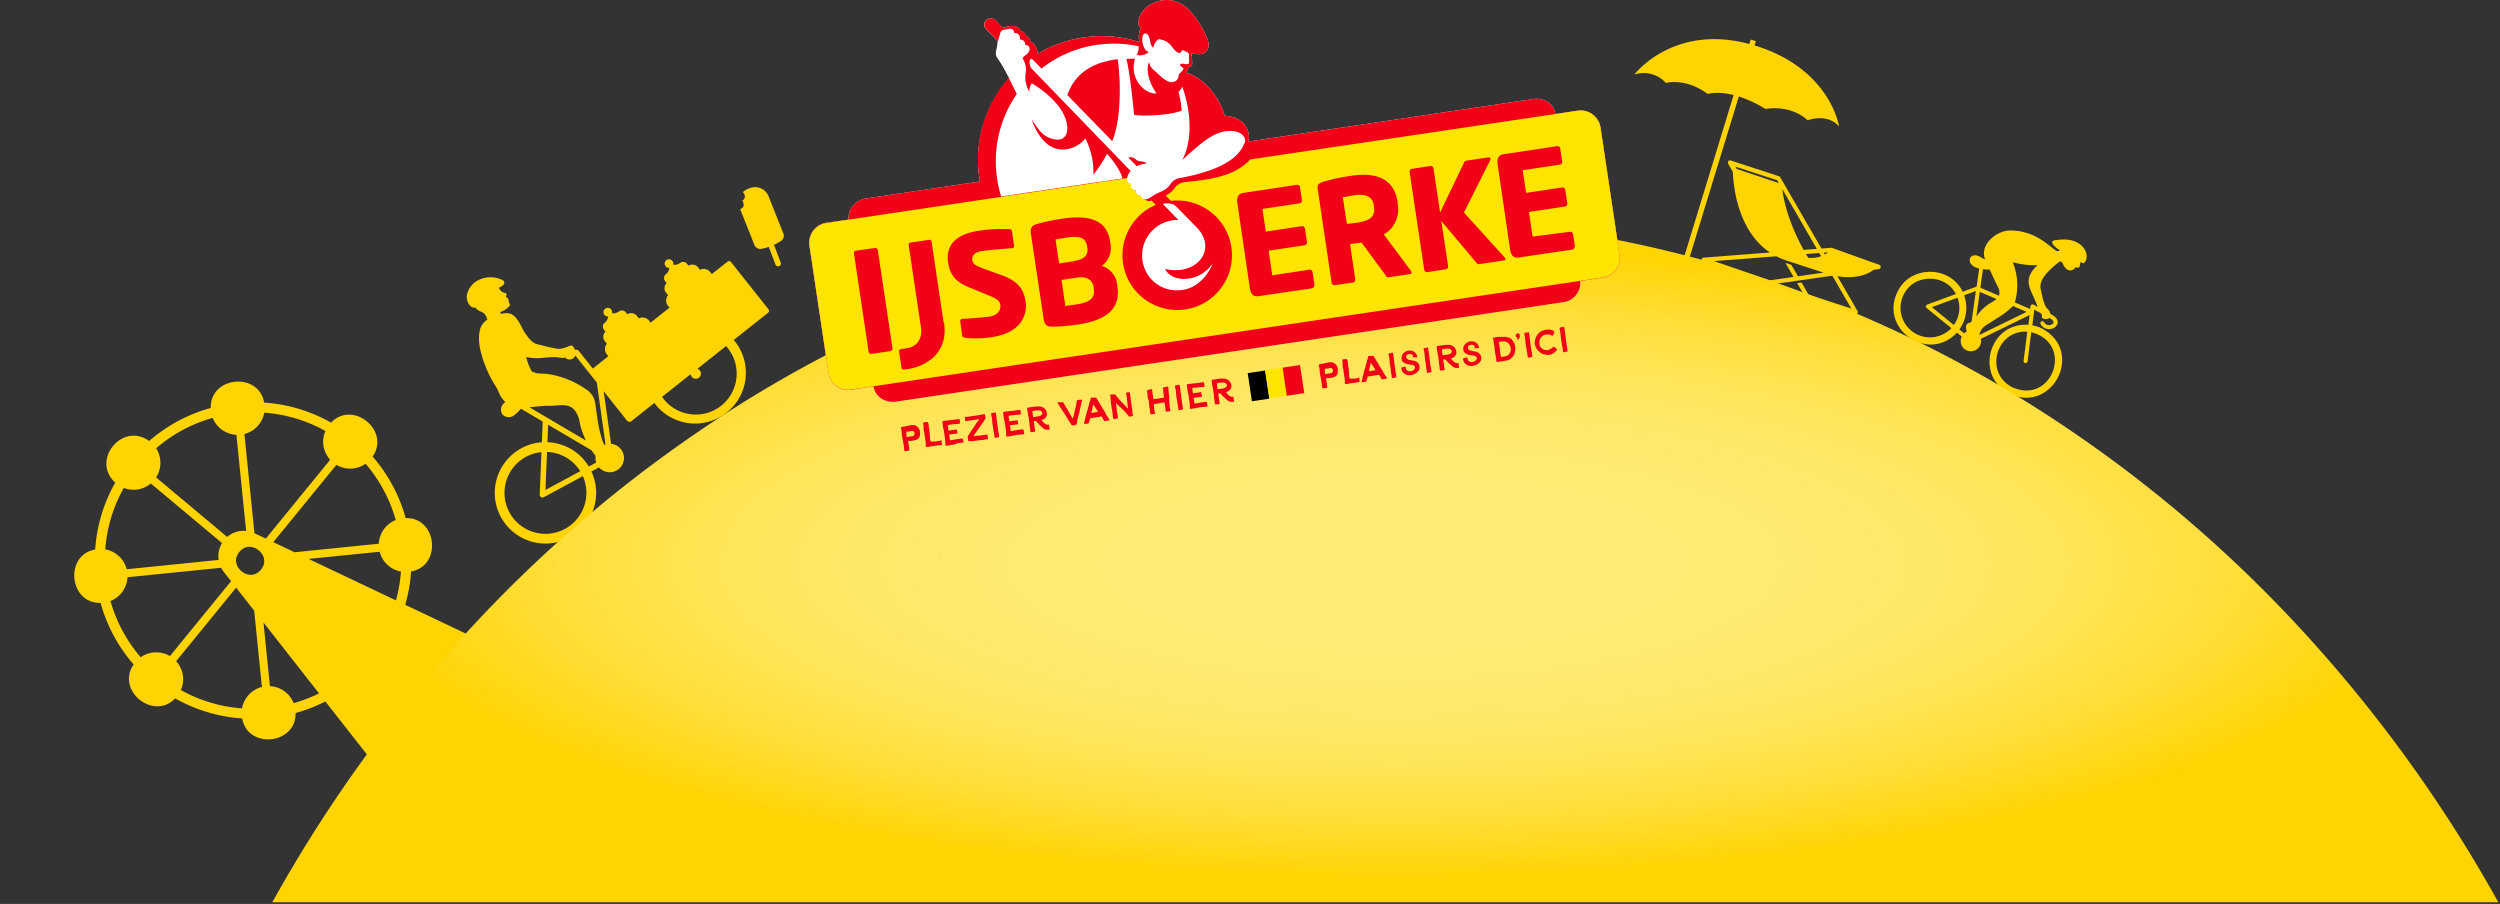
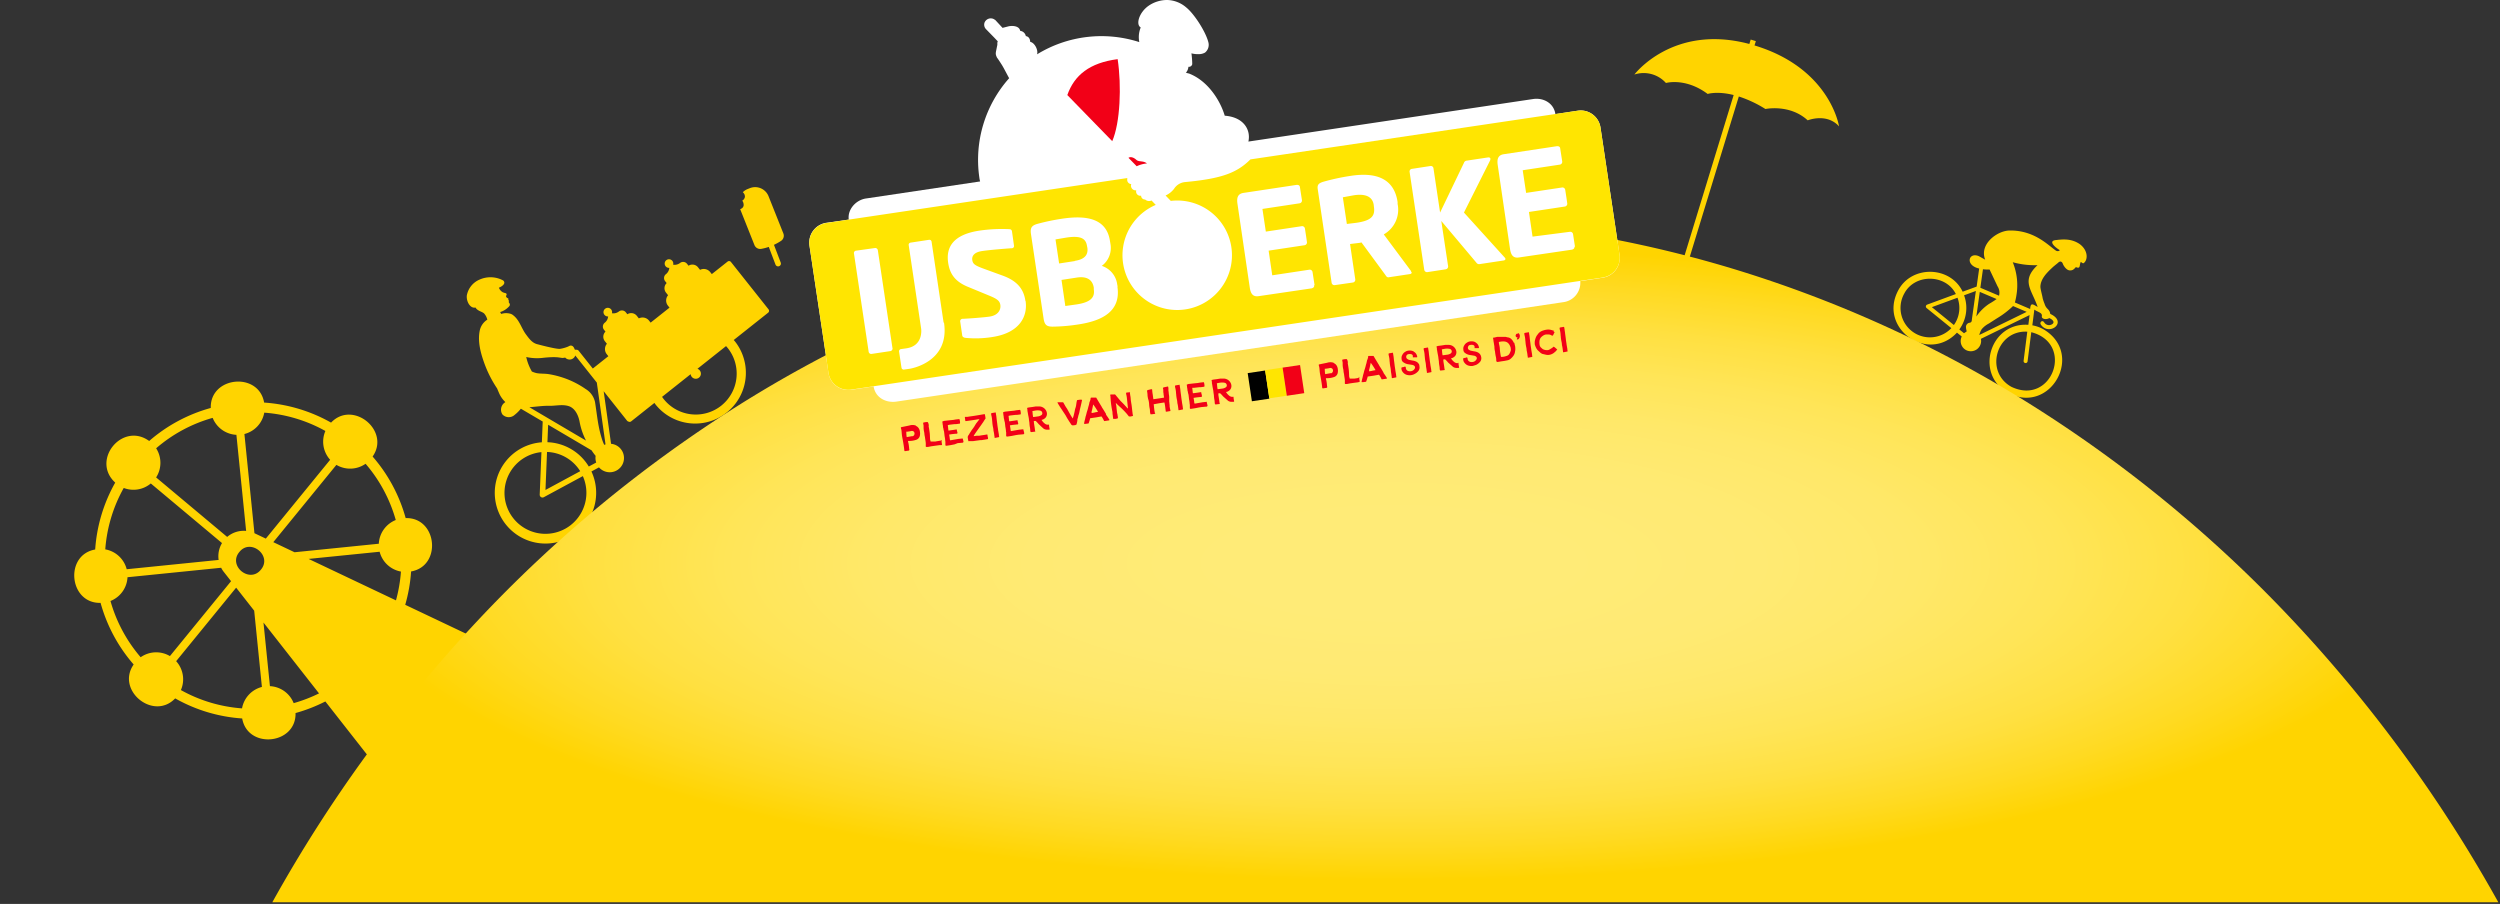
<svg xmlns="http://www.w3.org/2000/svg" width="754.236" height="272.712" viewBox="0 0 754.236 272.712">
  <rect x="0" y="0" width="754.236" height="272.712" fill="#333333" stroke="none" />
  <defs>
    <radialGradient id="radial-gradient" cx="0.504" cy="0.505" r="0.465" gradientUnits="objectBoundingBox">
      <stop offset="0" stop-color="#ffeb77" />
      <stop offset="0.161" stop-color="#ffeb77" />
      <stop offset="0.348" stop-color="#ffea73" />
      <stop offset="0.498" stop-color="#ffe869" />
      <stop offset="0.635" stop-color="#ffe558" />
      <stop offset="0.765" stop-color="#ffe041" />
      <stop offset="0.888" stop-color="#ffda22" />
      <stop offset="1" stop-color="#ffd400" />
    </radialGradient>
    <clipPath id="clip-path">
      <rect id="Rectangle_1542" data-name="Rectangle 1542" width="244.522" height="136.108" fill="none" />
    </clipPath>
  </defs>
  <g id="Group_1533" data-name="Group 1533" transform="translate(-393.131 -522.788)">
    <g id="Group_1530" data-name="Group 1530" transform="translate(-502.332 355)">
      <path id="Path_13184" data-name="Path 13184" d="M101.418,47.475A47.528,47.528,0,0,0,93.747,27.84c6.387-7.079-3.853-17.757-11.193-11.678a47.535,47.535,0,0,0-19.29-8.5c-.358-10-15.428-10.315-16.2-.341a47.5,47.5,0,0,0-19.618,7.668C20.366,8.63,9.711,18.846,15.764,26.182a47.546,47.546,0,0,0-8.5,19.311c-9.469.532-9.775,15.234-.341,16.164A47.5,47.5,0,0,0,14.6,81.31c-6.359,7.078,3.862,17.729,11.2,11.674a48.033,48.033,0,0,0,8.292,4.929L27.934,122.8l49.541,1.045L71.9,98.94a47.716,47.716,0,0,0,9.015-4.8c7.082,6.377,17.75-3.865,11.67-11.2a47.56,47.56,0,0,0,8.491-19.294c9.5-.51,9.806-15.264.341-16.171M34.833,94.913A44.846,44.846,0,0,1,27.806,90.7a8.136,8.136,0,0,0-.373-8.8L41.355,68.546Zm7.612-30.775-16.691,16A8.141,8.141,0,0,0,16.97,79.4,44.474,44.474,0,0,1,9.962,61.469a8.137,8.137,0,0,0,5.985-6.493l28.615.6Zm3.521-14.232-.806,3.258L16,52.549a8.137,8.137,0,0,0-5.706-6.74A44.512,44.512,0,0,1,18.05,28.19a8.135,8.135,0,0,0,8.808-.369L46.505,48.315a7.583,7.583,0,0,0-.539,1.592M47.9,46.262l-19.29-20.12a8.141,8.141,0,0,0,.742-8.782,44.515,44.515,0,0,1,18.023-7.016,8.133,8.133,0,0,0,6.094,5.592l-.938,28a7.621,7.621,0,0,0-4.631,2.33m5.555,11.85c-5.452-.035-5.271-8.6.178-8.4,5.451.035,5.271,8.6-.178,8.4m1.5-14.094.937-27.941a8.129,8.129,0,0,0,6.929-5.408A44.532,44.532,0,0,1,80.55,18.451a8.14,8.14,0,0,0,.378,8.793L59.9,47.408a7.657,7.657,0,0,0-4.939-3.39m16.269,51.9L64.853,67.452,79.753,83A8.125,8.125,0,0,0,79,91.748a44.889,44.889,0,0,1-7.78,4.174M90.288,80.94a8.124,8.124,0,0,0-8.782.376L63.828,62.876l-1.549-6.924,30.086.635a8.136,8.136,0,0,0,5.684,6.734,44.5,44.5,0,0,1-7.76,17.618m2.127-26.78-30.683-.646c-.039-.163-.823-3.688-.83-3.707L82.608,29a8.137,8.137,0,0,0,8.767.748,44.516,44.516,0,0,1,7,17.927,8.139,8.139,0,0,0-5.963,6.488" transform="matrix(0.616, -0.788, 0.788, 0.616, 895.463, 345.963)" fill="#ffd400" />
      <path id="Path_13185" data-name="Path 13185" d="M39.733,1.523l.256,6.067-.773.034A2.479,2.479,0,0,0,36.87,9.71l-1,.043a2.151,2.151,0,0,0-2.051,2.031l-.744.031a1.5,1.5,0,0,0-1.434,1.513,2.7,2.7,0,0,1-.8,2.03,1.3,1.3,0,1,0,.092,1.5,2.7,2.7,0,0,1,.936,1.914V18.8a1.5,1.5,0,0,0,1.561,1.434l.745-.032a2.15,2.15,0,0,0,2.215,1.85l1-.042A2.482,2.482,0,0,0,39.9,23.895l.773-.032.307,7.266-.775.032a2.481,2.481,0,0,0-2.344,2.088l-1,.042a2.151,2.151,0,0,0-2.051,2.031l-.744.031a1.5,1.5,0,0,0-1.434,1.513,2.7,2.7,0,0,1-.8,2.032,1.3,1.3,0,1,0,.1,1.5,2.7,2.7,0,0,1,.935,1.911v.03a1.5,1.5,0,0,0,1.56,1.434l.745-.032a2.149,2.149,0,0,0,2.215,1.85l1-.043A2.481,2.481,0,0,0,40.9,47.431l.774-.032.253,5.986-6.832.289a.837.837,0,0,0-.61.3c-.094.113-.245.391-.384.428-.108.029-.329-.074-.442-.094a2,2,0,0,0-.447-.03,1.017,1.017,0,0,0-.819.428,1.867,1.867,0,0,0-.187.735,10.582,10.582,0,0,1-.919,2.49c-.643.989-3.972,3.74-5.223,4.746-1.223.98-2.849.942-4.336.959-2.277.026-4.545-.935-6.809-.309a2.384,2.384,0,0,0-1.02.48,4.7,4.7,0,0,0-1.536,2.243,3.078,3.078,0,0,1-.643-.093,5.871,5.871,0,0,0,.193-3.17.724.724,0,0,0-.535-.615c-.217-.048-.476.037-.652-.124-.093-.084-.2-.327-.358-.231-.19.113-.21-.046-.326-.151-.158-.145-.29-.05-.441.035a.769.769,0,0,1-.779-.015.871.871,0,0,0-.274-.432c-.208-.146-.428-.014-.6.13a2.858,2.858,0,0,1-.626.447,2.589,2.589,0,0,1-1.772.128c.213-.835.361-2.577-.989-2.336A8.053,8.053,0,0,0,.15,65.194a6.489,6.489,0,0,0,1.615,5.982c1.434,1.259,3.887,1.455,4.461.011,1.351.144,2.262-1.056,3.188-1.067a4.451,4.451,0,0,1,1.876.331,5.133,5.133,0,0,0,1.249,3.7c2.156,2.416,5.379,3.723,8.413,4.63a34.928,34.928,0,0,0,8.891,1.484c.616.162,1.164.281,1.337.319a8.215,8.215,0,0,0,3.421.085l.008.193a2.628,2.628,0,0,0,2.5,2.713,2.627,2.627,0,0,0,2.265-2.915,11.362,11.362,0,0,0-.408-2.6L45.99,75a.774.774,0,0,0,.093.091l4.807,3.8A15.293,15.293,0,1,0,66.8,71.971l.343-2.573a4.3,4.3,0,1,0-3.609-7.123L49.389,54.754,60.7,54.276a.827.827,0,0,0,.494-.191.721.721,0,0,0,.431-.69l-.378-8.943c.274,0,.548,0,.824-.012A15.3,15.3,0,0,0,60.78,13.873c-.275.012-.55.032-.821.057L59.4.692A.724.724,0,0,0,58.647,0L40.424.771a.722.722,0,0,0-.691.752M76.212,86.46a12.354,12.354,0,1,1-23-5.721L63.281,88.7a.84.84,0,0,0,1.355-.548L66.41,74.892a12.377,12.377,0,0,1,9.8,11.569m-11.468-11.8L63.165,86.467l-9-7.122a12.3,12.3,0,0,1,10.576-4.684m-1-6.481a4.3,4.3,0,0,0,1.725,1.038l-.338,2.522a15.222,15.222,0,0,0-13.271,5.78l-4.135-3.272,13.938-6.056a20.377,20.377,0,0,0,2.081-.012m-11.134-2.12a20.7,20.7,0,0,0,5.7,1.756l-18.2,7.906c1.08-1.709,1.99-3.528,3.216-5.14,1.173-1.541,1.876-3.457,3.5-4.653,1.706-1.256,4.175-.656,5.783.131M46.07,54.894l16.621,8.838a4.007,4.007,0,0,0-.115.4,14.832,14.832,0,0,1-1.474-.366c-4.08-1.326-6.557-2.915-10.552-4.96a6.083,6.083,0,0,0-4.886-.048,26.675,26.675,0,0,0-7.075,3.716,27.564,27.564,0,0,0-3.056,2.6c-.886.872-1.544,1.959-2.428,2.811a7.758,7.758,0,0,1-1.254.891,15.409,15.409,0,0,1-4.516-1.184l-.028-.01a14.957,14.957,0,0,0,3.3-4.166c2.657-4.552,3.171-3.757,3.734-5.236a1.807,1.807,0,0,0,1.291-2.841Zm27.7-26.258A12.367,12.367,0,0,1,61.947,41.5c-.277.012-.55.011-.824,0L60.658,30.5a1.528,1.528,0,0,0,.832.206,1.546,1.546,0,1,0-.942-2.811l-.465-11.01c.271-.029.545-.053.822-.066A12.368,12.368,0,0,1,73.768,28.636" transform="matrix(0.588, 0.809, -0.809, 0.588, 1092.84, 213.666)" fill="#ffd400" />
      <path id="Path_13186" data-name="Path 13186" d="M52.851,44.1l1.058.86L54.931,43.7l-1.084-.88C68.2,23.736,58.291,7.21,58.291,7.21a9.039,9.039,0,0,1-5.933,7.871s-.633,6.089-7.783,10.431c0,0-.2,2.975-3.235,7.147L1.022,0,0,1.259,40.346,33.94a35.761,35.761,0,0,1-6.509,6.026s-1.307,7.4-7.948,10.545c0,0,.01,6.179-5.225,8.087,0,0,17.244,4.1,32.187-14.5" transform="translate(1403.701 247.02) rotate(-112)" fill="#ffd400" />
-       <path id="Path_13187" data-name="Path 13187" d="M10.892,50.09a.6.6,0,0,0,.76-.1l9.725-11.707a.5.5,0,0,0,.1-.189l.8-2.866,24.51-4.334a.533.533,0,0,0,.329-.193l9.521-12.165a.622.622,0,0,0-.164-.86.691.691,0,0,0-.527-.145v0l-2.8.487c-4.018-1.3-17.156-4.743-26.679,2.2L31.869.836a.674.674,0,0,0-.344-.742.607.607,0,0,0-.778.1L17.477,16.62a.015.015,0,0,0,0,.006.515.515,0,0,0-.1.212L13.441,35.52,2.173,37.513l8.373-10.7,4.131-.718.3-1.315-5.013.872a.533.533,0,0,0-.33.193L.11,38.013a.588.588,0,0,0,.014.7.718.718,0,0,0,.693.3L12.772,36.9c-1.463,2.635-3.127,6.847-1.929,10.959l-.318,1.511a.682.682,0,0,0,.366.716m9.631-13.405a7.109,7.109,0,0,1-.278-1.1l.617-.109Zm-.389-2.348a8.17,8.17,0,0,1,.889-3.8s.465-.106,1.287-.256l-1.078,3.864ZM45.23,29.9l8.339-10.47.543-.094.255-.044L46.2,29.727Zm-2.056.364-20.528,3.63,1.074-3.852c4.073-.637,12.1-1.474,19.453.222M18.582,17.349,29.788,3.479,24.722,21.637a20.765,20.765,0,0,0-2.3,2.5l-7.2,9.2,1.6-7.627,3.945-.7,1.149-1.468-4.817.852Z" transform="translate(1419.494 275.748) rotate(-110)" fill="#ffd400" />
      <path id="Path_13188" data-name="Path 13188" d="M23.614,10.316l.237-.678a4.326,4.326,0,0,0,.235-1.722,1.649,1.649,0,0,1-.3.014,1.629,1.629,0,0,1-1.211-.5,1.632,1.632,0,0,1-.3-1.312l-.025,0a2.192,2.192,0,0,1-1.367-.662,1.294,1.294,0,0,1-.256-1.081,3.661,3.661,0,0,1,.1-.422L9.748.105a1.866,1.866,0,0,0-2.217.8A15.137,15.137,0,0,0,6.487,3L1.136,1.034A.844.844,0,1,0,.554,2.619L5.936,4.593a17.282,17.282,0,0,0-.5,2.367A1.871,1.871,0,0,0,6.668,8.988l11.414,3.993a4.342,4.342,0,0,0,5.532-2.665" transform="translate(1129.391 249.146) rotate(-131)" fill="#ffd400" />
      <path id="Path_13189" data-name="Path 13189" d="M1479.4-216.158a10.964,10.964,0,0,0-3.505-.659s-.149-4.767-.149-4.77a7.292,7.292,0,0,0,1.174.425c.592.214,1.391.343,1.375,1.171-.018.91,1.524.908,2.3.222.948.219,2.007.908,1.146,1.687a1.716,1.716,0,0,1-2.464-.177c-.719-.761-1.428.254-.887.821,2.923,3.131,7.906-1.81,2.612-3.533-.135-.045-.324-.117-.324-.117a2.211,2.211,0,0,0-.274-.631,3.1,3.1,0,0,0-.812-.761,3.4,3.4,0,0,1-1.073-1.329,12.768,12.768,0,0,1-.791-1.485c-.371-1.1-.909-2.158-1.233-3.264-.415-2.464,1.346-4.763,2.788-6.6.382-.467.8-.9,1.2-1.359.232-.267.481-.658.884-.624.542.048.676.569.971.941.485.613,1.349,1.4,2.209,1.246.582-.1.941-.248,1.577-1.269,1.1.285,1.128-.149,1.09-1.086.047-.161.024-.589.173-.694,0,0,.621.426.811.271,1.146-.932,1.02-3.956-2.064-5.547-2.554-1.173-4.807-.741-7.1-.091-2.782.656.247,2.39,1.479,2.849-.069.31-.613.576-1.2.294-2.559-1.242-7.389-5.037-14.694-3.762-3.671.641-8.447,5.518-5.865,9.843l-2.047-.747c-3.3-.854-3.8,3.394.665,3.664l.1,5.5c-.992.558-3.929,2.185-3.929,2.185-4.842-7.109-16.455-5.577-19.255,2.632-4.276,12.257,12.3,20.467,19.488,9.831l1.614.935a3.088,3.088,0,0,0,1.888,3.825,3.109,3.109,0,0,0,3.93-4.041l13.384-9.378.092,2.96c-11.529,1-13.826,17.2-2.817,21.272,13.745,4.607,21.014-15.33,7.531-20.651m-18.869-15.261q1.576,2.314,3.155,4.626a3.475,3.475,0,0,1,.886,2.725l-5.939-1.487-.1-5.635a12.557,12.557,0,0,0,2-.23m1.529,10.192a14.266,14.266,0,0,0-3.269,4.428l-.135-7.5,5.345,1.339a21.158,21.158,0,0,1-1.941,1.737m-20.539,12.4a8.886,8.886,0,0,1-5.3-11.38c2.161-6.513,11.469-7.849,15.407-2.318l-8.051,4.5a.608.608,0,0,0-.007,1.05l8.321,4.817a8.893,8.893,0,0,1-10.371,3.334m11.379-5.3a8.919,8.919,0,0,1-.4.921l-7.406-4.288,7.2-4.02a8.858,8.858,0,0,1,.607,7.386m1.238-8.417,3.307-1.848q.063,3.518.126,7.037.012.7.025,1.405c.008.431.156.982-.293,1.228-.178.1-.382.144-.559.246a1.313,1.313,0,0,0-.569,1.222,6.059,6.059,0,0,0,.383,1.182c.066.256-.019.26-.221.427-.039.032-.428.413-.422.416l-1.583-.916a11,11,0,0,0-.2-10.4m6.409,11.123a6.182,6.182,0,0,1,.448-1.856,7.063,7.063,0,0,1,1.9-2.051c.737-.68,1.494-1.337,2.243-2a26.435,26.435,0,0,0,4.1-4.323l4.342,1.088-2.269,1.591-5.947,4.167-2.775,1.944-1.053.738c-.136.1-.273.189-.408.286a4.887,4.887,0,0,0-.582.421m9.083-11.383c.022-.35.117-1.085.109-1.985a18.358,18.358,0,0,0-2.65-9.911,24.269,24.269,0,0,0,7.516-.3c-4.221,5.489-.625,7.474,2.018,12.445-1.4-.467-2.359-1.222-2.141.971Zm2.909,25.286c-8.835-3.266-7.073-16.254,2.16-17.169l.277,8.85a.6.6,0,0,0,.623.584.6.6,0,0,0,.585-.623l-.277-8.849c13.562,1.314,9.693,21.1-3.368,17.207" transform="translate(16.967 249.201) rotate(9)" fill="#ffd400" />
      <path id="Subtraction_10" data-name="Subtraction 10" d="M18231.818,21473.625l0,0v0h-671.584a427.923,427.923,0,0,1,61.549-84.553,399.947,399.947,0,0,1,78.854-65.219,372.9,372.9,0,0,1,92.6-41.988,362.359,362.359,0,0,1,205.57,0,372.914,372.914,0,0,1,92.6,41.994,400.056,400.056,0,0,1,78.857,65.221,427.864,427.864,0,0,1,61.551,84.547Z" transform="translate(-16582.617 -21033.621)" stroke="rgba(0,0,0,0)" stroke-width="1" fill="url(#radial-gradient)" />
    </g>
    <g id="Group_1531" data-name="Group 1531" transform="translate(-503.842 380.629)">
      <g id="Logo" transform="translate(1263.383 210.213)">
        <g id="Group_1503" data-name="Group 1503" transform="translate(-122.261 -68.054)" clip-path="url(#clip-path)">
          <path id="Path_12699" data-name="Path 12699" d="M244.455,76.889l-5.747-38.415a6.049,6.049,0,0,0-6.836-5.082L225.1,34.422c-.484-3.327-3.63-5.021-6.775-4.537L132.479,42.709c.786-3.509-1.391-7.38-7.138-7.8-1.331-4.537-5.082-10.587-10.889-12.765h-.121l-.6-.181H113.6a3.025,3.025,0,0,0,.786-1.815,1.009,1.009,0,0,0,1.149-.786,25.025,25.025,0,0,0-.242-3.267h0a8.106,8.106,0,0,0,2.3.242,3.69,3.69,0,0,0,1.815-.484,2.99,2.99,0,0,0,1.028-2.964c-.726-3.146-4.235-8.651-6.715-10.647A9.135,9.135,0,0,0,108.039,0a9.861,9.861,0,0,0-5.687,1.754c-2.843,2-3.932,5.626-2.359,6.533a7.623,7.623,0,0,0-.423,4.416,37.144,37.144,0,0,0-30.853,3.69c.423-1.331-.786-3.569-2.057-3.751-.06-.968-.484-1.633-1.331-1.754a1.936,1.936,0,0,0-1.694-1.573c-.242-1.452-2.178-1.633-3.448-1.391l-1.875.484-2.238-2.42h-.06a2,2,0,0,0-1.573-.423,2.057,2.057,0,0,0-1.573,1.27,1.936,1.936,0,0,0,.423,1.936h0l2.48,2.541h0l1.089,1.149-.121.423v.665l-.121.544c-.242,1.452-.544,1.936-.181,2.843l.181.423c.544.726,1.028,1.512,1.573,2.359l.484.847,1.452,2.722.181.3a37.084,37.084,0,0,0-9.014,29.885,9.392,9.392,0,0,0,.242,1.27L17.054,59.89c-3.085.484-5.566,3.388-5.142,6.352l-6.775.968a6.05,6.05,0,0,0-5.082,6.9L5.8,112.521a6.05,6.05,0,0,0,6.836,5.082l6.775-1.028c.484,3.327,3.63,5.021,6.775,4.6L227.456,91.166a5.873,5.873,0,0,0,5.142-6.352l6.775-1.028a6.05,6.05,0,0,0,5.082-6.836" transform="translate(0.006 0)" fill="#fff" />
          <path id="Path_12700" data-name="Path 12700" d="M164.766,80.267c-1.149-.907-2.42-.363-3.206-1.089s-1.754-1.028-2.359-.6l2.48,2.541a9.013,9.013,0,0,1,3.085-.847" transform="translate(-62.892 -30.964)" fill="#f20017" />
          <path id="Path_12701" data-name="Path 12701" d="M128.621,40.329l-.121-.121,13.672,14.035c2.42-5.566,2.843-16.7,1.633-24.743-8.469,1.089-13.067,4.84-15.184,10.829" transform="translate(-50.764 -11.654)" fill="#f20017" />
          <path id="Path_12702" data-name="Path 12702" d="M50.171,212.1a3.085,3.085,0,0,0-1.936,0l-2.359.484c-.3.06-.181.242-.06.726s.121,1.391.242,2.057.544,2.783.665,4.235a.3.3,0,0,0,.181.242l1.21-.181a.363.363,0,0,0,.121-.363,2.058,2.058,0,0,1-.06-.363,11.373,11.373,0,0,0-.242-1.694.666.666,0,0,1-.06-.484H48.3a6.293,6.293,0,0,0,2.057-.363,1.633,1.633,0,0,0,1.028-1.089,3.146,3.146,0,0,0,.06-1.27,2.541,2.541,0,0,0-.363-1.089,1.815,1.815,0,0,0-.847-.726M49.143,215.3l-1.694.3a9.073,9.073,0,0,1-.121-1.633h.3l.786-.121.6-.121c.484.06.726.242.786.726a.847.847,0,0,1-.6.907" transform="translate(-18.048 -83.727)" fill="#f20017" />
          <path id="Path_12703" data-name="Path 12703" d="M62.184,216.066l-1.089.181-.665.121h-1.27c-.061,0-.121,0-.121-.06a2.465,2.465,0,0,0-.121-.423c-.061-.182-.061-1.331-.121-1.936s-.242-1.694-.3-2,0-.242,0-.363a2.178,2.178,0,0,0-.3-1.089h-.544l-.665.121c-.121,0-.181.061-.181.242s.121.544.121.786v.544a6.664,6.664,0,0,0,.121,1.089,3.813,3.813,0,0,1,.121.665,5.626,5.626,0,0,0,.181,1.089.423.423,0,0,1,0,.121l.181,1.21a5.446,5.446,0,0,1,.06,1.089,2.24,2.24,0,0,0,0,.363.16.16,0,0,0,.181.181h.484l.907-.181,1.27-.181,1.331-.182h.6c.121-.121.181-.181.121-.3a4.236,4.236,0,0,1-.121-.907v-.181c0-.121-.06-.182-.181-.121" transform="translate(-22.439 -83.158)" fill="#f20017" />
          <path id="Path_12704" data-name="Path 12704" d="M72.5,214.868h-.181l-1.149.121-2.42.423a.847.847,0,0,1-.121-.363,11.009,11.009,0,0,0-.181-1.21.242.242,0,0,1,0-.181h.06l.786-.121,1.149-.121h.3q.181-.091.181-.181v-.242a2.6,2.6,0,0,1-.181-.786c-.06-.121-.181-.06-.242-.06l-.786.121-1.331.181h-.181l-.181-1.633.544-.121,1.573-.181h.423l.907-.121c.182,0,.242-.06.242-.242v-.242a4.476,4.476,0,0,0-.121-.726.3.3,0,0,0-.121-.181l-1.089.121-.665.121-1.21.121-1.633.181-.484.182a.3.3,0,0,0,0,.182c0,.121.06.3.06.484s.121.6.121.907.121.423.121.6a4.776,4.776,0,0,0,.181.786c.06.242.121.968.181,1.452a10.047,10.047,0,0,1,.181,1.27.767.767,0,0,0,.06.363V216.8a.242.242,0,0,0,.181.242h.181l1.21-.181,1.21-.242.907-.363,1.391-.121a.332.332,0,0,0,.363-.242.363.363,0,0,0,0-.181l-.181-.726c-.061-.242,0-.06-.061-.121" transform="translate(-26.222 -82.565)" fill="#f20017" />
          <path id="Path_12705" data-name="Path 12705" d="M83.65,206.635c0-.121-.06-.121-.181-.061h-.242l-1.028.181-1.089.181-1.149.181-.907.121-.726.121h-.484c-.182,0-.242,0-.242.121s.121.907.121.968v.061s.061.181.121.121h.121l.907-.121,2-.3.665-.121h.423a.059.059,0,0,1,.06.061h-.06l-.3.363-.665.847-.665,1.089-.665.907-.544.847-.363.6a1.27,1.27,0,0,0-.3.665,10.039,10.039,0,0,0,.181,1.089c0,.121.061.181.242.121h1.21l.847-.121,1.331-.182h.363l.786-.121,1.089-.181h0c.121-.06.061-.121.061-.242a.847.847,0,0,0,0-.242,2.178,2.178,0,0,1-.121-.544.545.545,0,0,0-.061-.3c-.06-.121-.06-.121-.181-.06l-.726.121-.847.121-.726.121h-.726l-.847.121h-.061v-.061l.3-.544.544-.786.3-.423,1.21-1.694.544-.786.3-.484.363-.544a.242.242,0,0,0,0-.181,2.178,2.178,0,0,1-.06-.363,5.509,5.509,0,0,0-.121-.6" transform="translate(-30.656 -81.591)" fill="#f20017" />
          <path id="Path_12706" data-name="Path 12706" d="M91.97,205.661l-1.089.182c-.121.06-.181.06-.181.242a3.57,3.57,0,0,0,.121.665A7.38,7.38,0,0,1,91,208.02c0,.242.06.423.06.665a11.229,11.229,0,0,0,.242,1.573c.121.544.061.847.182,1.21a10.954,10.954,0,0,1,.181,1.149v.121a.847.847,0,0,1,.06.423.182.182,0,0,0,.121.182l1.21-.242c.06-.061.06-.061.06-.181a1.332,1.332,0,0,1-.06-.363,3.938,3.938,0,0,0-.06-.484l-.181-1.028c-.06-.6-.181-1.149-.242-1.754s-.181-1.27-.242-1.936-.121-.847-.182-1.27a1.209,1.209,0,0,0-.06-.3.182.182,0,0,0-.121-.181" transform="translate(-35.831 -81.222)" fill="#f20017" />
          <path id="Path_12707" data-name="Path 12707" d="M102.8,210.268h-.181l-1.149.121-2.42.423a.847.847,0,0,1-.121-.363,11.187,11.187,0,0,0-.181-1.21.242.242,0,0,1,0-.181h.061l.786-.121,1.149-.121h.3q.181-.091.181-.181v-.242a2.6,2.6,0,0,1-.181-.786c-.061-.121-.182-.061-.242-.061l-.786.121-1.331.182h-.181l-.181-1.633.544-.121,1.573-.182h.423l.907-.121c.181,0,.242-.06.242-.242v-.242a4.416,4.416,0,0,0-.121-.726.3.3,0,0,0-.121-.182l-1.089.121-.665.121-1.21.121-1.633.182-.484.181a.3.3,0,0,0,0,.182c0,.121.061.3.061.484s.121.6.121.907.121.423.121.6a4.772,4.772,0,0,0,.182.786c.06.242.121.968.181,1.452a9.794,9.794,0,0,1,.182,1.27.767.767,0,0,0,.06.363V212.2a.242.242,0,0,0,.181.242h.3l1.21-.182,1.21-.242.786-.121,1.391-.121a.332.332,0,0,0,.363-.242.363.363,0,0,0,0-.182l-.181-.726c-.061-.242,0-.06-.061-.121" transform="translate(-38.192 -80.748)" fill="#f20017" />
          <path id="Path_12708" data-name="Path 12708" d="M115.036,208.2a1.452,1.452,0,0,1-1.089-.363,3.57,3.57,0,0,1-.786-.847c-.181-.242-.181-.242.06-.3h.061a2.178,2.178,0,0,0,1.028-.726,1.815,1.815,0,0,0,.242-1.573,2.117,2.117,0,0,0-.363-.726,2.359,2.359,0,0,0-1.936-.968h-.968l-1.149.181-.968.121-.484.121c-.061.061,0,.3.06.6v.3c.121.544.181,1.089.3,1.633a8.828,8.828,0,0,1,.181,1.21l.121.786a8.829,8.829,0,0,0,.121,1.21,5.624,5.624,0,0,1,.121.907,1.877,1.877,0,0,0,.061.484c.061.182.121.182.3.182l1.028-.121c.121,0,.181-.061.121-.181s-.121-.786-.182-1.149-.121-.786-.181-1.149,0-.363-.061-.544,0-.121.121-.182a.663.663,0,0,1,.484,0,9.436,9.436,0,0,1,.847.907l.968.907.544.484a1.875,1.875,0,0,0,.907.3h.726c.061,0,.182-.061.182-.121s-.182-.907-.182-1.21-.06-.181-.181-.181m-3.206-2.48-1.331.181a.13.13,0,0,1-.121-.121c0-.06-.121-.726-.121-1.089a2.967,2.967,0,0,0-.06-.423c-.061-.121,0-.121.121-.181l.665-.121a3.991,3.991,0,0,1,1.573,0,.786.786,0,0,1,.6.6.665.665,0,0,1-.3.786,2.3,2.3,0,0,1-.968.363" transform="translate(-42.925 -80.076)" fill="#f20017" />
          <path id="Path_12709" data-name="Path 12709" d="M131.159,199.6a.242.242,0,0,0-.3-.3h-.242l-.847.121a.182.182,0,0,0-.121.121l-.121.544-.121.847a4.529,4.529,0,0,1-.242.968c-.121.3-.181.907-.3,1.331a15.477,15.477,0,0,1-.484,1.754l-.544-.847-.484-.847-.665-1.21-.484-.726-.544-.968-.181-.3H124.02c-.121,0-.363.06-.242.121l.121.242.484.786c.242.424.665.968.907,1.391l.726,1.089c.363.544.6,1.089.968,1.633l.3.484.726,1.089.242.121h.424c.181-.061.484,0,.665-.182h.06a.13.13,0,0,0,.121-.121,9.009,9.009,0,0,0,.242-1.089v-.3c.06-.3.182-.6.242-.907a3.689,3.689,0,0,1,.181-.665,5.665,5.665,0,0,0,.242-.968c.06-.3.181-.907.3-1.331l.181-.786.121-.544a5.5,5.5,0,0,1,.181-.726" transform="translate(-48.885 -78.726)" fill="#f20017" />
          <path id="Path_12710" data-name="Path 12710" d="M143.736,203.321l-.726-1.21c-.181-.3-.363-.544-.544-.847l-.121-.242-.847-1.391-.786-1.331H139.2c-.121.061-.182.061-.182.242v.181a5.594,5.594,0,0,1-.182.6,3.628,3.628,0,0,0-.181.484,7.077,7.077,0,0,1-.3,1.21,13.29,13.29,0,0,1-.363,1.331c-.182.484-.242.968-.423,1.512a3.375,3.375,0,0,0-.121.484,9.205,9.205,0,0,1-.242.968l-.121.6a.423.423,0,0,0,0,.3h.423l.907-.121a15.633,15.633,0,0,0,.484-1.573l1.694-.242,1.694-.3.121.121.363.6.3.6c.06.121.182.06.242.06l1.21-.182a.181.181,0,0,0,.182-.181l-.182-.3c-.3-.484-.6-.907-.907-1.331m-3.206-.6-1.028.181a.121.121,0,0,1-.06-.121v-.3c.181-.6.3-1.27.423-1.875a1.208,1.208,0,0,0,.061-.3,21.05,21.05,0,0,1,1.452,2.238l-1.028.182" transform="translate(-54.143 -78.338)" fill="#f20017" />
          <path id="Path_12711" data-name="Path 12711" d="M156.135,195.521h-.181c-.907.121-1.028.061-1.089.242a3.147,3.147,0,0,0,.121.726,10.961,10.961,0,0,1,.182,1.391c.061.484.121,1.149.181,1.754s.061.3.061.484a1.694,1.694,0,0,1,0,.242c0,.061,0,.061-.061.061l-.544-.6-.665-.726-1.028-1.028-.907-1.089-.6-.726a.3.3,0,0,0-.3-.061h-1.028c-.181.061-.242.121-.181.3a1.21,1.21,0,0,1,.061.363c0,.3.06.665.06.968a27.767,27.767,0,0,0,.484,3.388c0,.121.061.182.061.3a5.8,5.8,0,0,0,.06.847c.061.3.061.6.121.907s0,.363.242.3h.544l.484-.121c.061,0,.181-.06.181-.121a2.239,2.239,0,0,0,0-.3l-.121-.665a.767.767,0,0,0-.061-.363c-.061-.121-.182-1.27-.242-1.815a5.083,5.083,0,0,0-.181-1.149.724.724,0,0,1,0-.181c0-.061,0-.121.06-.061s0,.061.181.242l.907.847.665.6.726.726.665.726.484.6.242.3h.6l.484-.121c.181-.06.181-.06.121-.242s-.182-1.21-.242-1.754-.121-1.21-.242-1.815l-.121-.786c-.061-.424-.061-.847-.121-1.21a11.683,11.683,0,0,1-.181-1.331.16.16,0,0,0-.182-.182" transform="translate(-59.282 -77.192)" fill="#f20017" />
          <path id="Path_12712" data-name="Path 12712" d="M174.595,192.76l-.907.181-.363.121a.242.242,0,0,0-.061.242,2.478,2.478,0,0,1,.061.242c.061.3,0,.726.061,1.028a2.085,2.085,0,0,1,.06.544l.121.786a.242.242,0,0,1,0,.182l-1.512.242-1.694.242c-.061-.484-.121-.907-.181-1.391a11.8,11.8,0,0,1-.181-1.512.3.3,0,0,0-.3-.121l-.968.242-.242.121a.726.726,0,0,0,0,.363,8.2,8.2,0,0,1,.121,1.21,7.008,7.008,0,0,0,.182,1.028,3.755,3.755,0,0,1,.181.665,6.662,6.662,0,0,1,.121,1.089,8.347,8.347,0,0,0,.182,1.21,3.472,3.472,0,0,1,.061.726,4.3,4.3,0,0,0,.121.726.222.222,0,0,0,.061.181h.423l.847-.121h.121v-.121a1.577,1.577,0,0,1-.121-.3,11.313,11.313,0,0,1-.181-1.21c-.061-.363-.061-.726-.121-1.089a.242.242,0,0,1,0-.181l1.633-.3,1.573-.242a10.258,10.258,0,0,1,.242,1.331l.182,1.452h.242l1.089-.182h.061v-.121c0-.121-.061-.242-.061-.363a1.027,1.027,0,0,0-.06-.242c-.061-.182-.061-.423-.121-.665v-.423c-.06-.363-.06-.726-.121-1.089v-1.27a5.3,5.3,0,0,0-.121-.968,8.652,8.652,0,0,0-.121-1.089v-.3a2.057,2.057,0,0,0-.121-.907h0" transform="translate(-66.55 -76.126)" fill="#f20017" />
          <path id="Path_12713" data-name="Path 12713" d="M183.67,191.861l-1.089.181c-.121.061-.182.061-.182.242a3.511,3.511,0,0,0,.121.665,7.5,7.5,0,0,1,.182,1.27c0,.242.06.423.06.665a11.228,11.228,0,0,0,.242,1.573c.121.544.06.847.181,1.21a10.947,10.947,0,0,1,.181,1.149v.121a.846.846,0,0,1,.061.423.181.181,0,0,0,.121.181l1.21-.242c.061-.061.061-.061.061-.182a1.33,1.33,0,0,1-.061-.363,4.06,4.06,0,0,0-.06-.484l-.182-1.028c-.061-.6-.181-1.149-.242-1.754s-.181-1.27-.242-1.936-.121-.847-.181-1.27a1.212,1.212,0,0,0-.06-.3.182.182,0,0,0-.121-.181" transform="translate(-72.057 -75.77)" fill="#f20017" />
          <path id="Path_12714" data-name="Path 12714" d="M194.4,196.529h-.181l-1.149.121-2.42.423a.848.848,0,0,1-.121-.363,11.178,11.178,0,0,0-.181-1.21.242.242,0,0,1,0-.182h.06l.787-.121,1.149-.121h.3q.182-.091.182-.181v-.423a2.664,2.664,0,0,1-.182-.786c-.06-.121-.181-.061-.242-.061l-.786.121-1.331.181h-.181l-.182-1.633h.544l1.573-.181h.423l.907-.121c.182,0,.242-.061.242-.242v-.242a4.48,4.48,0,0,0-.121-.726.3.3,0,0,0-.121-.181l-1.089.121-.665.121-1.21.121-1.633.182-.484.181a.3.3,0,0,0,0,.181c0,.121.061.3.061.484s.121.6.121.907.121.423.121.6a4.777,4.777,0,0,0,.182.786c.06.242.121.968.181,1.452a9.979,9.979,0,0,1,.181,1.27.767.767,0,0,0,.061.363V198.4a.242.242,0,0,0,.182.242h.181l1.21-.181,1.21-.242.786-.121,1.391-.121a.332.332,0,0,0,.363-.242.363.363,0,0,0,0-.182l-.182-.726c-.06-.242,0-.06-.06-.121" transform="translate(-74.378 -75.296)" fill="#f20017" />
          <path id="Path_12715" data-name="Path 12715" d="M207.036,194.305a1.452,1.452,0,0,1-1.089-.363,3.63,3.63,0,0,1-.786-.847c-.181-.242-.181-.242.061-.3h.06a2.178,2.178,0,0,0,1.028-.726,1.815,1.815,0,0,0,.242-1.573,2.118,2.118,0,0,0-.363-.726,2.359,2.359,0,0,0-1.936-.968h-.968l-1.149.182-.968.121-.484.121c-.06.06,0,.3.061.6v.363c.121.544.181,1.089.3,1.633a8.77,8.77,0,0,1,.181,1.21l.121.786a8.943,8.943,0,0,0,.121,1.21,5.564,5.564,0,0,1,.121.907,1.877,1.877,0,0,0,.061.484c.06.181.121.181.3.181l1.028-.121c.121,0,.181-.061.121-.182s-.121-.786-.181-1.149-.121-.786-.182-1.149,0-.363-.06-.544,0-.121.121-.181a.663.663,0,0,1,.484,0,9.5,9.5,0,0,1,.847.907l.968.847.544.484a1.875,1.875,0,0,0,.907.3h.726c.06,0,.182-.06.182-.121s-.182-.907-.182-1.21-.061-.181-.181-.181m-3.206-2.48-1.331.181a.13.13,0,0,1-.121-.121c0-.061-.121-.726-.121-1.089a2.963,2.963,0,0,0-.061-.423c-.061-.121,0-.121.121-.181l.665-.121a3.933,3.933,0,0,1,1.573,0,.786.786,0,0,1,.6.6.665.665,0,0,1-.3.786,2.359,2.359,0,0,1-.968.363" transform="translate(-79.27 -74.585)" fill="#f20017" />
          <path id="Path_12716" data-name="Path 12716" d="M258.571,180.8a3.085,3.085,0,0,0-1.936,0l-2.359.484c-.3.06-.182.242-.061.726s.121,1.391.242,2.057.544,2.783.665,4.235a.3.3,0,0,0,.181.242l1.21-.181a.363.363,0,0,0,.121-.363,2.124,2.124,0,0,1-.061-.363,11.44,11.44,0,0,0-.242-1.694.665.665,0,0,1-.06-.484h.423a6.293,6.293,0,0,0,2.057-.363A1.634,1.634,0,0,0,259.781,184a3.146,3.146,0,0,0,.06-1.27,2.541,2.541,0,0,0-.363-1.089,1.815,1.815,0,0,0-.847-.726m-.907,3.025-1.694.3a9.077,9.077,0,0,1-.121-1.633h.3l.786-.121.6-.121c.484.061.726.242.786.726a.847.847,0,0,1-.6.907" transform="translate(-100.376 -71.362)" fill="#f20017" />
          <path id="Path_12717" data-name="Path 12717" d="M270.821,184.726l-.484.121-.847.121h-1.331c-.061,0-.121,0-.121-.06a2.467,2.467,0,0,0-.121-.423c-.06-.181-.06-1.331-.121-1.936s-.242-1.694-.3-2,0-.242,0-.363a2.179,2.179,0,0,0-.3-1.089h-.544l-.665.121c-.121,0-.181.061-.181.242s.121.544.121.786v.544a6.663,6.663,0,0,0,.121,1.089,3.747,3.747,0,0,1,.121.665,5.574,5.574,0,0,0,.181,1.089.487.487,0,0,1,0,.121l.181,1.21a5.378,5.378,0,0,1,.06,1.089,2.245,2.245,0,0,0,0,.363.161.161,0,0,0,.182.182h.484l.907-.181,1.27-.182.968-.121.544-.121c.121-.121.181-.181.121-.3a4.236,4.236,0,0,1-.121-.907v-.182c0-.121-.06-.182-.181-.121" transform="translate(-105.004 -70.753)" fill="#f20017" />
          <path id="Path_12718" data-name="Path 12718" d="M282.076,182.521l-.726-1.21c-.181-.3-.363-.544-.544-.847l-.121-.242-.847-1.391-.786-1.331H277.6c-.121.061-.181.061-.181.242v.181a5.605,5.605,0,0,1-.181.6,3.689,3.689,0,0,0-.181.484,7.067,7.067,0,0,1-.3,1.21,13.016,13.016,0,0,1-.363,1.331c-.181.484-.242.968-.424,1.512a3.441,3.441,0,0,0-.121.484,9.2,9.2,0,0,1-.242.968l-.121.6a.423.423,0,0,0,0,.3h.423l.907-.121a15.6,15.6,0,0,0,.484-1.573l1.694-.242,1.694-.3.121.121.363.6.3.6c.06.121.181.06.242.06l1.21-.181a.181.181,0,0,0,.181-.181l-.181-.3c-.3-.484-.6-.907-.907-1.331m-3.206-.6-1.028.182a.121.121,0,0,1-.06-.121v-.3c.181-.6.3-1.27.423-1.875a1.207,1.207,0,0,0,.061-.3,20.992,20.992,0,0,1,1.452,2.238l-1.028.181" transform="translate(-108.817 -70.121)" fill="#f20017" />
          <path id="Path_12719" data-name="Path 12719" d="M290.17,175.861l-1.089.182c-.121.061-.182.061-.182.242a3.564,3.564,0,0,0,.121.665,7.457,7.457,0,0,1,.181,1.27c0,.242.061.423.061.665a11.227,11.227,0,0,0,.242,1.573,11.551,11.551,0,0,1,.121,1.21,10.815,10.815,0,0,1,.182,1.149v.121a.847.847,0,0,1,.06.423.182.182,0,0,0,.121.182l1.21-.242c.06-.06.06-.06.06-.181a1.327,1.327,0,0,1-.06-.363,3.87,3.87,0,0,0-.061-.484l-.182-1.028c-.06-.6-.181-1.149-.242-1.754s-.181-1.27-.242-1.936-.121-.847-.181-1.27a1.275,1.275,0,0,0-.06-.3.182.182,0,0,0-.121-.181" transform="translate(-114.129 -69.449)" fill="#f20017" />
          <path id="Path_12720" data-name="Path 12720" d="M300.745,179.275a1.875,1.875,0,0,0-1.028-1.149,3.509,3.509,0,0,0-1.089-.3l-.907-.181a1.694,1.694,0,0,1-.786-.423.847.847,0,0,1-.121-.847.787.787,0,0,1,.726-.484,1.573,1.573,0,0,1,.847.061.605.605,0,0,1,.363.423v.363c0,.121.06.181.181.121h1.028c.121-.061.121-.061.121-.181a3.018,3.018,0,0,0-.181-.6,2,2,0,0,0-.484-.666l-.484-.363a2.42,2.42,0,0,0-1.028-.242,2.6,2.6,0,0,0-1.21.242l-.484.3a2.539,2.539,0,0,0-.6.726l-.182.363a2.057,2.057,0,0,0-.06.907,1.21,1.21,0,0,0,.121.544,1.331,1.331,0,0,0,.544.544,3.267,3.267,0,0,0,1.573.544l1.089.182c.363.121.665.3.726.665a.847.847,0,0,1-.121.484,1.572,1.572,0,0,1-.665.6,1.754,1.754,0,0,1-1.331.061,1.028,1.028,0,0,1-.665-.907.511.511,0,0,0-.121-.363c-.121-.121-.3,0-.423.061l-.665.121c-.061.06-.121.121-.121.181v.242a2.3,2.3,0,0,0,.181.665,3.025,3.025,0,0,0,.665.786l.181.121a2.118,2.118,0,0,0,.726.3,3.145,3.145,0,0,0,1.149.06,3.086,3.086,0,0,0,.968-.3,3.448,3.448,0,0,0,1.089-.786,1.633,1.633,0,0,0,.484-.907,1.815,1.815,0,0,0-.06-.907Z" transform="translate(-116.657 -69.053)" fill="#f20017" />
          <path id="Path_12721" data-name="Path 12721" d="M307.67,173.261l-1.089.181c-.121.061-.181.061-.181.242a3.566,3.566,0,0,0,.121.665,7.381,7.381,0,0,1,.181,1.27c0,.242.06.423.06.665a11.23,11.23,0,0,0,.242,1.573,11.577,11.577,0,0,1,.121,1.21,10.959,10.959,0,0,1,.181,1.149v.121a.848.848,0,0,1,.061.423.181.181,0,0,0,.121.181l1.21-.242c.061-.061.061-.061.061-.182a1.331,1.331,0,0,1-.061-.363,3.923,3.923,0,0,0-.06-.484l-.182-1.028c-.06-.6-.181-1.149-.242-1.754s-.181-1.27-.242-1.936-.121-.847-.181-1.27a1.273,1.273,0,0,0-.061-.3.182.182,0,0,0-.121-.182" transform="translate(-121.042 -68.422)" fill="#f20017" />
          <path id="Path_12722" data-name="Path 12722" d="M319.236,177.5a1.452,1.452,0,0,1-1.089-.363,3.569,3.569,0,0,1-.786-.847c-.182-.242-.182-.242.06-.3h.06a2.178,2.178,0,0,0,1.028-.726,1.815,1.815,0,0,0,.242-1.573,2.117,2.117,0,0,0-.363-.726,2.359,2.359,0,0,0-1.936-.968h-.968l-1.149.182-.968.121-.484.121c-.06.061,0,.3.06.6v.3c.121.544.182,1.089.3,1.633a8.831,8.831,0,0,1,.182,1.21l.121.786a9.013,9.013,0,0,0,.121,1.21,5.5,5.5,0,0,1,.121.907,1.88,1.88,0,0,0,.06.484c.06.181.121.181.3.181l1.028-.121c.121,0,.181-.061.121-.181s-.121-.786-.182-1.149-.121-.786-.181-1.149,0-.363-.06-.544,0-.121.121-.181a.663.663,0,0,1,.484,0,9.37,9.37,0,0,1,.847.907l.968.847.544.484a1.876,1.876,0,0,0,.907.3h.726c.061,0,.181-.06.181-.121s-.181-.907-.181-1.21-.06-.181-.181-.181m-3.206-2.48-1.331.181a.13.13,0,0,1-.121-.121c0-.061-.121-.726-.121-1.089a2.953,2.953,0,0,0-.06-.423c-.06-.121,0-.121.121-.181l.665-.121a3.992,3.992,0,0,1,1.573,0,.786.786,0,0,1,.6.6.726.726,0,0,1-.3.786,2.359,2.359,0,0,1-.968.363" transform="translate(-123.594 -67.948)" fill="#f20017" />
          <path id="Path_12723" data-name="Path 12723" d="M331.484,174.675a1.876,1.876,0,0,0-1.028-1.149,3.51,3.51,0,0,0-1.089-.3l-.907-.181a1.693,1.693,0,0,1-.786-.423.847.847,0,0,1-.061-.847.786.786,0,0,1,.726-.484,1.574,1.574,0,0,1,.847.061.6.6,0,0,1,.363.424v.363c0,.121.061.182.182.121h1.028c.121-.06.121-.06.121-.182a3.028,3.028,0,0,0-.181-.6,2,2,0,0,0-.484-.665l-.484-.363a2.419,2.419,0,0,0-1.028-.242,2.6,2.6,0,0,0-1.21.242l-.484.3a2.539,2.539,0,0,0-.6.726l-.182.363a2.059,2.059,0,0,0-.06.907,1.209,1.209,0,0,0,.121.544,1.391,1.391,0,0,0,.544.544,3.267,3.267,0,0,0,1.573.544l1.089.181c.363.121.665.3.726.665a.847.847,0,0,1-.121.484,1.573,1.573,0,0,1-.665.6,1.754,1.754,0,0,1-1.331.061,1.028,1.028,0,0,1-.665-.907.511.511,0,0,0-.121-.363c-.121-.121-.3,0-.423.06l-.665.121c-.06.061-.121.121-.121.181v.242a2.3,2.3,0,0,0,.181.665,3.024,3.024,0,0,0,.665.786l.181.121a2.057,2.057,0,0,0,.726.3,3.145,3.145,0,0,0,1.149.061l.968-.3a3.508,3.508,0,0,0,1.089-.786,1.634,1.634,0,0,0,.484-.907,1.816,1.816,0,0,0-.061-.907Z" transform="translate(-128.825 -67.236)" fill="#f20017" />
          <path id="Path_12724" data-name="Path 12724" d="M347.291,169.815a3.508,3.508,0,0,0-.6-.968,1.936,1.936,0,0,0-1.028-.665h-.121l-.726-.182H342.27l-1.028.242H341v.121a2.735,2.735,0,0,1,.06.3c.061.3.061.544.121.847s.121.726.181,1.089a2.506,2.506,0,0,1,.06.6,6.024,6.024,0,0,0,.121.968,1.388,1.388,0,0,0,.06.242,12.235,12.235,0,0,0,.242,1.573,3.921,3.921,0,0,1,.121,1.149,1.21,1.21,0,0,0,.181.423h.363l1.089-.182.847-.121.907-.181a2,2,0,0,0,.907-.423,4.895,4.895,0,0,0,.907-.968,2.54,2.54,0,0,0,.424-.968c.06-.242.06-.484.121-.665a4.291,4.291,0,0,0,0-.726,2.477,2.477,0,0,0-.061-.544l-.121-.484-.121-.544m-1.089,2.3a1.755,1.755,0,0,1-.181.665l-.181.363a1.391,1.391,0,0,1-.665.6,4.837,4.837,0,0,1-1.512.363h-.363a.3.3,0,0,1-.061-.181,20.327,20.327,0,0,1-.3-2.117,5.559,5.559,0,0,0-.121-1.028l-.121-.544a3.515,3.515,0,0,1-.06-.665h.181a4.839,4.839,0,0,1,1.391-.121,1.876,1.876,0,0,1,1.21.484,2.481,2.481,0,0,1,.605.907,2.3,2.3,0,0,1,.181.544,6.4,6.4,0,0,1,.061.907" transform="translate(-134.711 -66.368)" fill="#f20017" />
          <path id="Path_12725" data-name="Path 12725" d="M352.955,166.321h-.3a.726.726,0,0,0-.363.786l.121.182a.545.545,0,0,0,.363.181.068.068,0,1,1,.06.121h-.06l-.121.3c-.06.121,0,.181.121.181a.544.544,0,0,0,.484-.242,1.21,1.21,0,0,0-.061-1.633h-.242" transform="translate(-139.165 -65.657)" fill="#f20017" />
          <path id="Path_12726" data-name="Path 12726" d="M357.87,165.661l-1.089.181c-.121.061-.182.061-.182.242a3.509,3.509,0,0,0,.121.665,7.424,7.424,0,0,1,.181,1.27c0,.242.061.423.061.665a11.237,11.237,0,0,0,.242,1.573c.121.544.061.847.181,1.21a10.96,10.96,0,0,1,.182,1.149v.121a.846.846,0,0,1,.061.423.181.181,0,0,0,.121.181l1.21-.242c.06-.061.06-.061.06-.182a1.326,1.326,0,0,1-.06-.363,4.044,4.044,0,0,0-.061-.484l-.181-1.028c-.061-.6-.182-1.149-.242-1.754s-.181-1.27-.242-1.936-.121-.847-.181-1.27a1.21,1.21,0,0,0-.06-.3.182.182,0,0,0-.121-.182" transform="translate(-140.874 -65.42)" fill="#f20017" />
          <path id="Path_12727" data-name="Path 12727" d="M367.667,164.742l-.786-.242a3.327,3.327,0,0,0-1.452-.121,5.745,5.745,0,0,0-1.391.363,3.207,3.207,0,0,0-1.028.665l-.242.3-.363.484a4.236,4.236,0,0,0-.363.786,4.282,4.282,0,0,0-.121.423,3.082,3.082,0,0,0-.121.968v.363a2.9,2.9,0,0,0,.181.6,3.87,3.87,0,0,0,.726,1.27l.726.665a2.48,2.48,0,0,0,.665.423l1.028.242a2.6,2.6,0,0,0,.968.061,3.147,3.147,0,0,0,1.694-.786c.363-.363.181-.061.6-.6s.181-.242.121-.3-.907-.847-1.028-.786l-.424.363-.786.484a1.391,1.391,0,0,1-.907.182h-.181a2.723,2.723,0,0,1-.968-.3l-.484-.423a1.452,1.452,0,0,1-.484-1.028,4.109,4.109,0,0,1,0-1.089,2,2,0,0,1,.363-.907,3.27,3.27,0,0,1,.786-.665,2,2,0,0,1,.787-.3h.665a1.634,1.634,0,0,1,.968.242.605.605,0,0,0,.363.121.726.726,0,0,0,.242-.3,4.255,4.255,0,0,1,.3-.6.181.181,0,0,0,0-.242l-.3-.121" transform="translate(-142.927 -64.925)" fill="#f20017" />
          <path id="Path_12728" data-name="Path 12728" d="M375.833,164.754l-.182-1.27a1.268,1.268,0,0,0-.061-.3.181.181,0,0,0-.121-.181l-1.089.181c-.121.061-.181.061-.181.242a3.566,3.566,0,0,0,.121.665,7.378,7.378,0,0,1,.181,1.27c0,.242.06.423.06.665a11.228,11.228,0,0,0,.242,1.573c.121.544.06.847.181,1.21a10.95,10.95,0,0,1,.181,1.149v.121a.847.847,0,0,1,.06.423.182.182,0,0,0,.121.181l1.21-.242c.061-.06.061-.06.061-.181a1.331,1.331,0,0,1-.061-.363,3.927,3.927,0,0,0-.06-.484l-.181-1.028c-.06-.6-.181-1.149-.242-1.754s-.181-1.27-.242-1.936" transform="translate(-147.827 -64.393)" fill="#f20017" />
          <rect id="Rectangle_1539" data-name="Rectangle 1539" width="5.324" height="8.584" transform="translate(132.271 112.569) rotate(-8.5)" />
          <rect id="Rectangle_1540" data-name="Rectangle 1540" width="5.324" height="8.584" transform="translate(137.532 111.679) rotate(-8.5)" fill="#ffe501" />
          <rect id="Rectangle_1541" data-name="Rectangle 1541" width="5.324" height="8.584" transform="translate(142.803 110.91) rotate(-8.5)" fill="#f20017" />
-           <path id="Path_12729" data-name="Path 12729" d="M244.455,76.889l-5.747-38.414a6.049,6.049,0,0,0-6.836-5.082L225.1,34.422c-.484-3.327-3.63-5.021-6.775-4.537L132.479,42.71c.786-3.509-1.391-7.38-7.138-7.8-1.331-4.537-5.082-10.587-10.889-12.765h-.121l-.6-.181H113.6a3.025,3.025,0,0,0,.786-1.815,1.009,1.009,0,0,0,1.149-.786,25.025,25.025,0,0,0-.242-3.267h0a8.106,8.106,0,0,0,2.3.242,3.69,3.69,0,0,0,1.815-.484,2.99,2.99,0,0,0,1.028-2.964c-.726-3.146-4.235-8.651-6.715-10.647A9.135,9.135,0,0,0,108.039,0a9.921,9.921,0,0,0-5.687,1.754c-2.843,2-3.932,5.626-2.359,6.533a7.623,7.623,0,0,0-.423,4.416,37.144,37.144,0,0,0-30.853,3.69c.423-1.331-.786-3.569-2.057-3.751-.06-.968-.484-1.633-1.27-1.754A1.936,1.936,0,0,0,63.7,9.316c-.242-1.452-2.178-1.633-3.448-1.391l-1.875.484-2.238-2.42h-.06A2,2,0,0,0,54.5,5.565a2.057,2.057,0,0,0-1.573,1.27,1.936,1.936,0,0,0,.423,1.936h0l3.569,3.69.544-1.936c.181-.726.3-1.27,1.21-1.512l1.512-.3c1.089-.181,1.633.363,1.633,1.27a1.512,1.512,0,0,1,1.694,1.936,1.512,1.512,0,0,1,1.633,1.633c1.21,0,1.694,1.149,1.028,2.178s-1.391.968-1.815,1.875a6.654,6.654,0,0,1,.847,4.961,9.316,9.316,0,0,0,1.149,5.142,5.663,5.663,0,0,1,.726-2.6A29.824,29.824,0,0,1,74.948,31.7C79.3,37.2,78.457,42.649,74.464,42.1s-5.142-2.9-7.38-6.05c2.178,6.05,5.505,9.074,9.316,9.074a8.893,8.893,0,0,0,6.9-3.388,22.867,22.867,0,0,1,2.42,10.95A39.989,39.989,0,0,0,89.83,46.4s3.751,3.993,4.658,7.441l-36.6,5.445a36.178,36.178,0,0,1-1.21-5.384,35.45,35.45,0,0,1,5.929-25.529l-2.42-4.9a37.084,37.084,0,0,0-8.893,30.006,9.388,9.388,0,0,0,.242,1.27L17.054,59.89c-3.146.484-5.566,3.388-5.142,6.352l-6.775.968a6.05,6.05,0,0,0-5.082,6.9L5.8,112.521a6.05,6.05,0,0,0,6.836,5.082l6.775-1.028c.484,3.327,3.63,5.021,6.775,4.6L227.456,91.166a5.873,5.873,0,0,0,5.142-6.352l6.775-1.028a6.05,6.05,0,0,0,5.082-6.836M111,87.6A10.466,10.466,0,0,1,100.416,77.01a10.708,10.708,0,0,1,10.95-10.647l-4.719-4.84s2.6-.726,4.114.847l6.05,6.171c4.053,4.114,3.206,9.014-.786,11.494s-8.711,1.089-8.711,1.089c.907,1.815,2.9,3.025,5.808,3.025a10.466,10.466,0,0,0,8.59-4.719c-.786,2.238-4.053,8.167-10.768,8.167m20.326-44.524c-1.149,3.448-5.082,7.985-19.479,10.647a4.081,4.081,0,0,0-2.964,2.057c-1.936,2.3-3.206,1.875-5.263,3.388s-3.388,1.21-3.569-.121a1.27,1.27,0,0,1-1.452-1.633,1.375,1.375,0,0,1-1.512-1.875,1.27,1.27,0,0,1-1.21-1.512,4.235,4.235,0,0,1,1.149-2.42L67.083,20.689a3.388,3.388,0,0,1-.6-2.3c.121-.544.484-.847.847-.484l2.722,2.783a35.208,35.208,0,0,1,16.576-7.138,35.753,35.753,0,0,1,11.918.242h0l.847.181a5.929,5.929,0,0,1-.544,2.541,2.662,2.662,0,0,0,1.089.181,4.174,4.174,0,0,0,2.541-1.028c-2.057-.363-2.6-4.961-1.331-5.566h.242c.544,0,1.21.6,1.452,2.42a3.69,3.69,0,0,0,.907,1.936h0a4.719,4.719,0,0,1,1.512-2.6h.3a5.2,5.2,0,0,1,3.751,2.117c1.028,1.391,1.754,2,2.3,2a.6.6,0,0,0,.423-.181,1.331,1.331,0,0,0,.423-.726c1.028.423,2.178.726,2.117,1.512-.181,1.875.544,2.783-.847,2.783-.3,0-1.512-.363-1.815.06s.907.847.968,1.27-1.391,1.694-1.391,1.694c-.121,1.391-.544,2-1.512,2.3l-.6.121c-.968,0-2.3-.726-3.993-2.359s-2.6-1.936-2.843-3.751h0c-1.331,2.843.544,7.2,2.238,9.5h-.544c-2.964-.121-7.743-4.114-5.989-10.526h0l-2.541.121c1.21,5.445,1.936,13.49,2.3,16.878a27.343,27.343,0,0,0,3.267.181c3.448,0,8.227-.363,11.071-1.452a27.464,27.464,0,0,0-.968-5.687,4.355,4.355,0,0,0,1.149-1.573l.242.726h0c1.512,4.174,3.63,14.156-.242,21.415,7.138-6.594,10.405-8.832,14.7-8.772,3.206.06,4.779,1.936,4.114,3.872" transform="translate(0.006 0)" fill="#f20017" />
          <path id="Path_12730" data-name="Path 12730" d="M80.1,100.531l-4.719.726L74.288,94l3.206-.544c4.3-.665,5.929.181,6.291,2.48l.121.6c.242,1.815-.484,3.448-3.811,3.932m90.2-16.878c-.363-2.541-2.541-3.448-6.05-2.9l-3.267.6,1.21,8.046,2.964-.363c4.416-.665,5.626-2,5.2-4.84ZM85.842,108.577c-.3-2-1.633-3.569-5.021-3.085l-4.719.726,1.149,7.864L80.7,113.6c4.3-.665,5.505-2.178,5.142-4.537Zm153.6-3.085-226.8,33.817a6.05,6.05,0,0,1-6.836-5.021L.06,95.873a6.05,6.05,0,0,1,5.082-6.836l90.8-13.551v.3a1.27,1.27,0,0,0,1.21,1.512,1.391,1.391,0,0,0,1.512,1.875,1.27,1.27,0,0,0,1.452,1.633,1.149,1.149,0,0,0,1.21,1.149,1.754,1.754,0,0,0,1.936.3l1.27,1.331a16.515,16.515,0,1,0,4.537-1.21L107.5,80.749a6.715,6.715,0,0,0,2.541-2,4.416,4.416,0,0,1,3.388-2.057c11.01-1.028,15.608-2.783,19.661-6.836l98.789-14.7a6.05,6.05,0,0,1,6.836,5.082l5.747,38.414a6.05,6.05,0,0,1-5.082,6.836M25.1,126.786,20.689,97.265a.786.786,0,0,0-.907-.665l-5.626.786a.726.726,0,0,0-.665.907l4.416,29.522a.786.786,0,0,0,.907.726l5.626-.847a.786.786,0,0,0,.665-.968M40.531,119.1,36.9,94.663a.665.665,0,0,0-.786-.544l-5.566.847a.665.665,0,0,0-.544.786l3.751,25.166s.786,5.142-4.416,5.929l-1.694.242a.665.665,0,0,0-.544.786l.726,4.84a.665.665,0,0,0,.786.545l1.694-.242S42.467,131.2,40.652,119.1m24.561-6.533c-.484-3.388-2.238-5.989-6.957-7.683l-5.808-2.117c-2.42-.907-3.085-1.331-3.267-2.541s.544-2.359,2.964-2.722,7.8-.786,8.953-.847h.061a.665.665,0,0,0,.6-.847l-.6-4.235a.726.726,0,0,0-.726-.665,46.762,46.762,0,0,0-9.014.423c-8.167,1.21-10.224,5.142-9.5,9.8.484,3.085,1.875,5.566,6.171,7.259l6.292,2.6c2.359.968,3.085,1.573,3.267,2.783s-.423,3.085-3.267,3.509c-1.633.242-6.292.6-8.046.665h-.121a.726.726,0,0,0-.665.907l.6,4.114c.06.484.544.665.968.726a31.458,31.458,0,0,0,8.046-.242c8.53-1.27,10.768-6.473,10.1-10.889m27.767-4.356-.121-.6a6.775,6.775,0,0,0-4.658-5.626,6.751,6.751,0,0,0,2.6-6.715l-.121-.726c-.968-6.654-6.654-7.985-14.579-6.775a65.515,65.515,0,0,0-7.441,1.573c-1.573.484-2.117,1.149-1.815,3.085l3.811,25.529c.3,1.875.968,2.359,2.722,2.359a53.719,53.719,0,0,0,7.743-.665c7.259-1.089,12.885-3.993,11.8-11.373m59.467-.544-.6-3.872a.847.847,0,0,0-.968-.726l-11.192,1.694-1.089-7.441,10.829-1.633a.847.847,0,0,0,.726-.968l-.242-1.694-.363-2.359a.847.847,0,0,0-.968-.726l-10.829,1.633L136.719,84.8l11.192-1.694a.847.847,0,0,0,.726-.968l-.6-3.872c-.061-.544-.363-.726-.968-.726l-16.031,2.42c-1.633.242-2.117,1.27-1.875,3.146l1.875,12.764,1.875,12.765c.3,1.875,1.028,2.722,2.662,2.48l16.031-2.359c.544-.181.786-.423.726-.968m29.28-3.993a1.089,1.089,0,0,0-.181-.424l-8.106-10.889a8.555,8.555,0,0,0,4.174-9.2v-.544c-1.089-7.441-6.957-9.014-14.1-7.925a67.091,67.091,0,0,0-8.409,1.815c-1.27.423-1.815.847-1.573,2.3l4.174,28.13a.847.847,0,0,0,.968.726L164,107a.847.847,0,0,0,.726-.968l-1.573-10.647,2.964-.363.484-.121,7.2,9.8c.242.363.484.786.968.726l6.412-.968c.484-.06.6-.3.544-.6m28.312-3.993a.787.787,0,0,0-.242-.423L197.516,85.891l7.864-15.668a1.271,1.271,0,0,0,.121-.6c-.061-.242-.3-.423-.726-.363l-6.412.968a.968.968,0,0,0-.847.665l-7.2,15-2-13.369a.786.786,0,0,0-.968-.665l-5.505.847a.786.786,0,0,0-.726.907l4.416,29.522a.847.847,0,0,0,.968.726l5.505-.847a.847.847,0,0,0,.726-.968L190.68,88.432l10.587,12.583a.968.968,0,0,0,1.028.423l7.2-1.089c.363-.061.544-.242.544-.484M231.031,96.3l-.6-3.872a.847.847,0,0,0-.968-.726l-11.252,1.452-1.089-7.441,10.829-1.633a.847.847,0,0,0,.726-.968l-.242-1.694-.363-2.359a.847.847,0,0,0-.968-.726L216.27,79.963l-1.028-6.836,11.192-1.694a.847.847,0,0,0,.726-.968l-.6-3.872c-.061-.544-.363-.726-.968-.726l-16.031,2.42c-1.633.242-2.117,1.27-1.875,3.146L209.555,84.2l1.875,12.764c.3,1.875,1.028,2.722,2.662,2.48l16.031-2.359c.544-.181.786-.423.726-.968" transform="translate(0.001 -21.766)" fill="#ffe501" />
        </g>
      </g>
    </g>
  </g>
</svg>